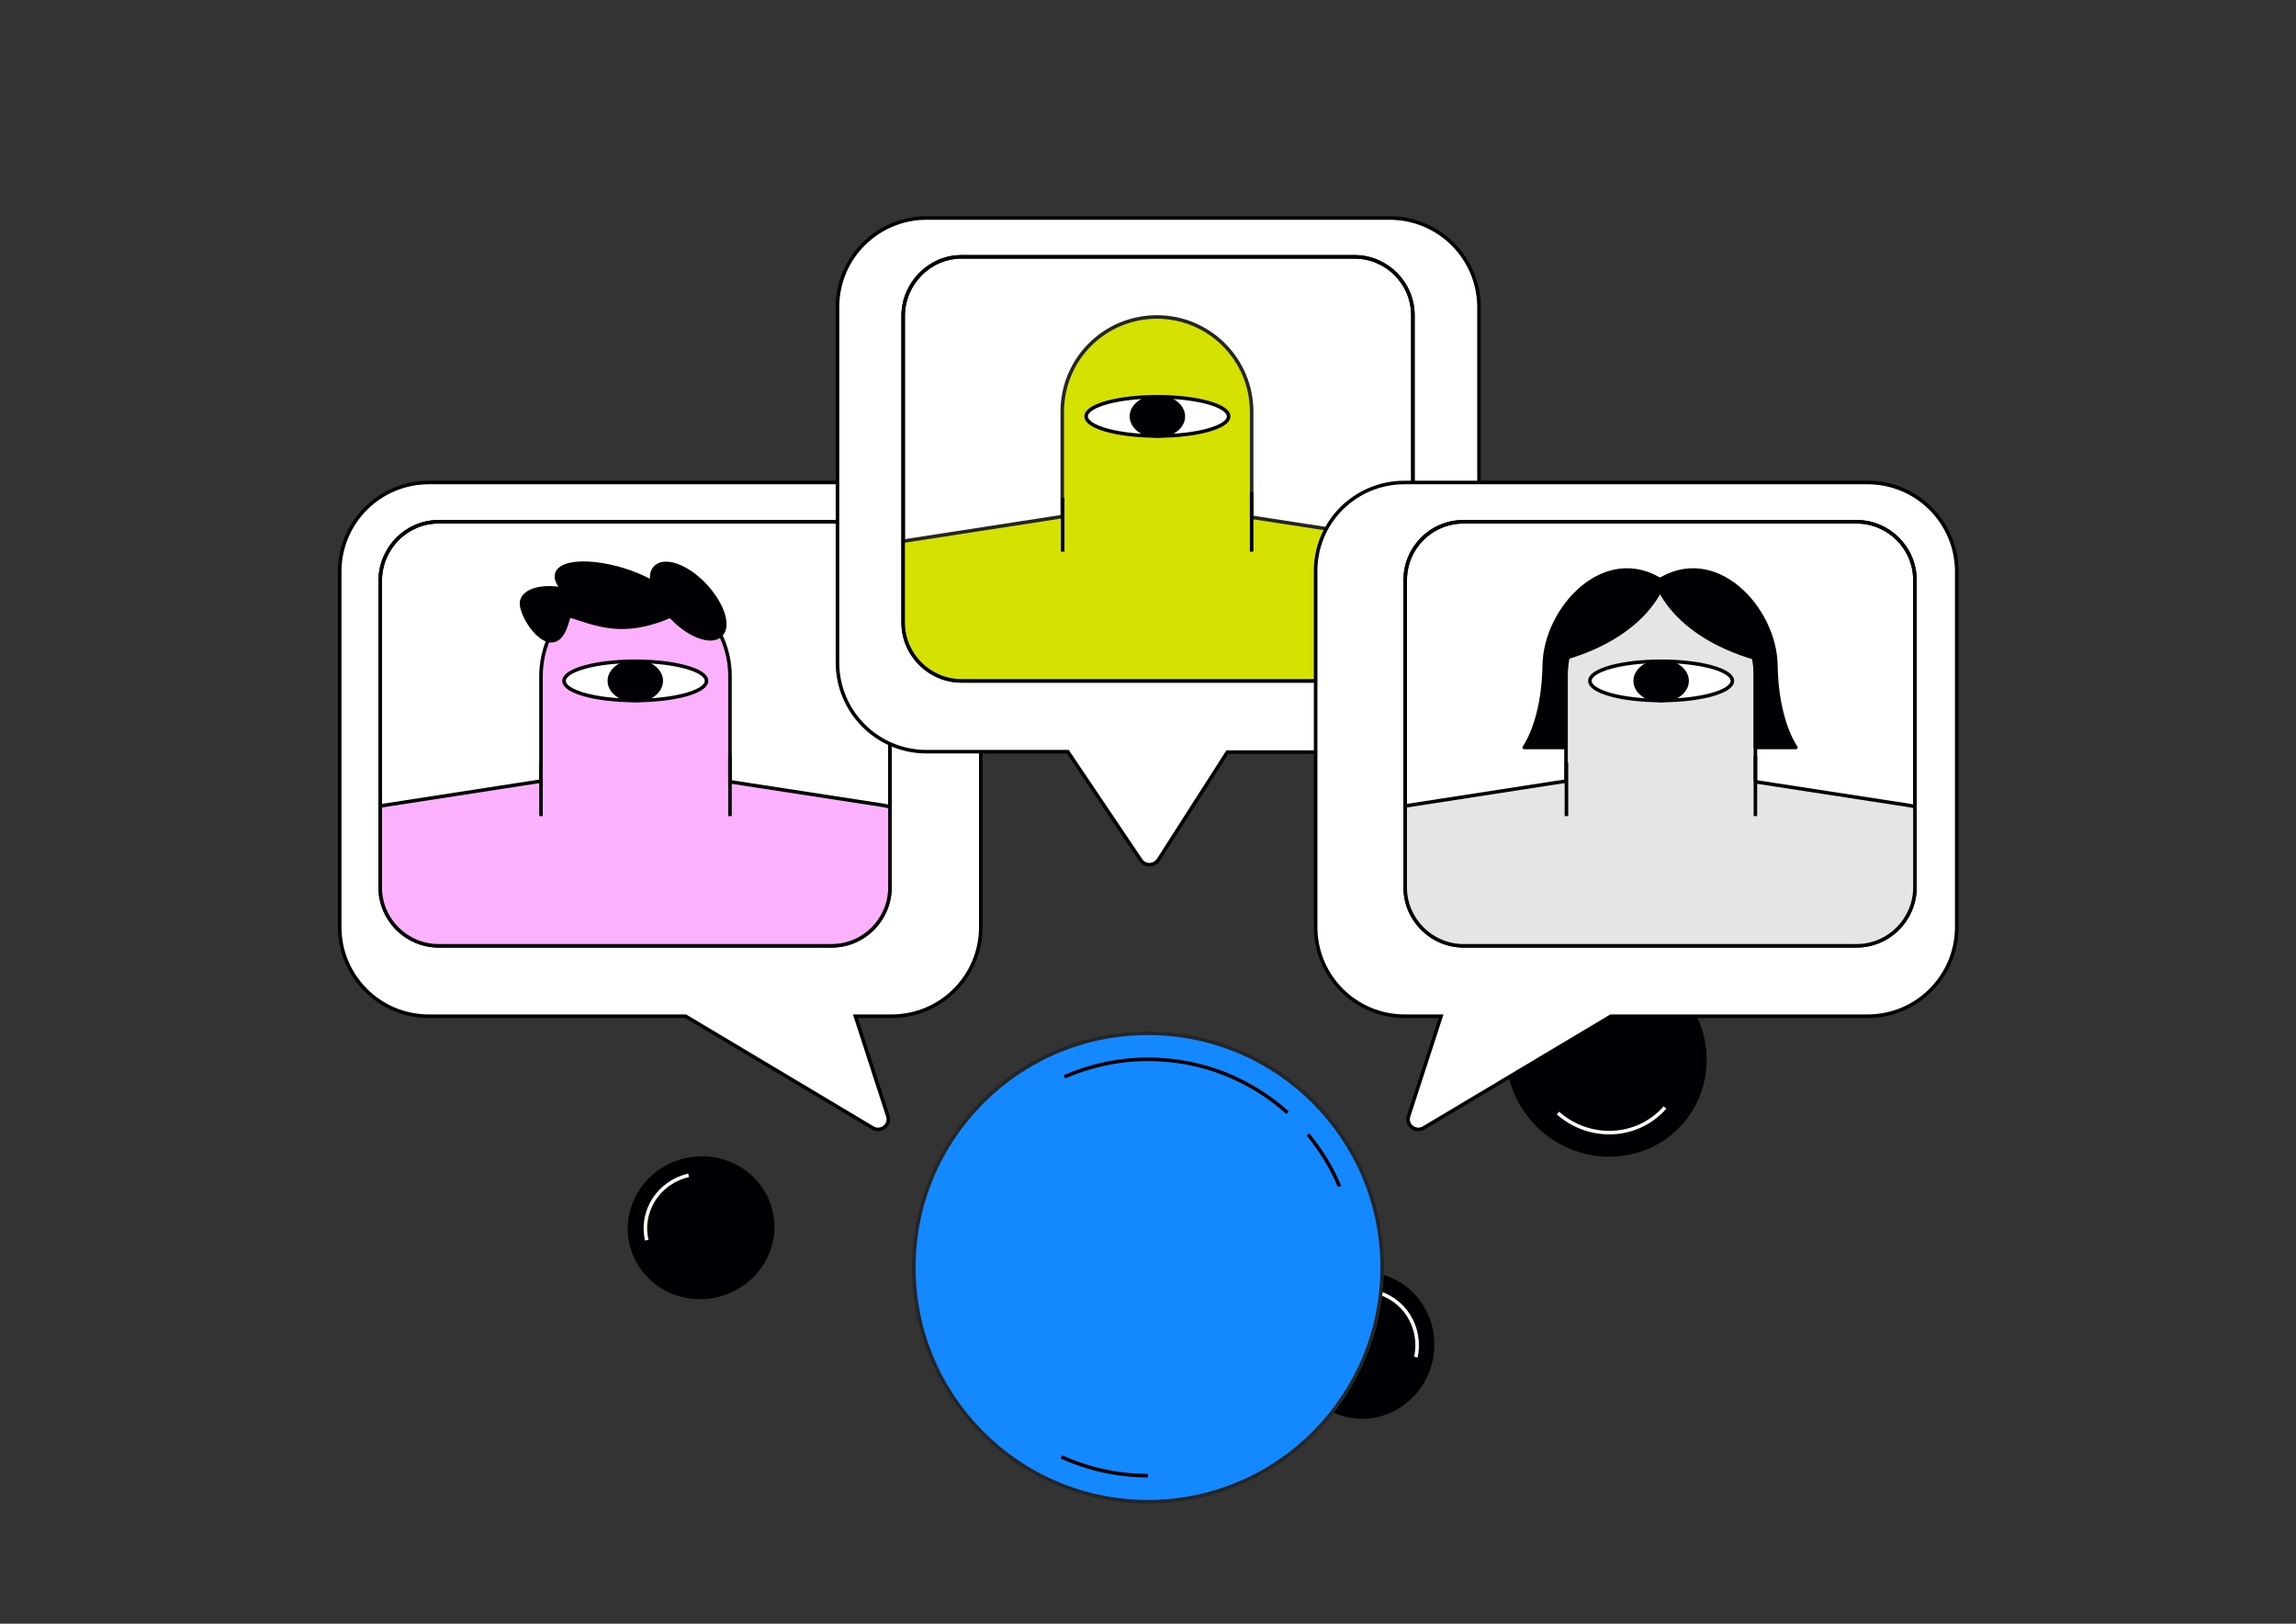
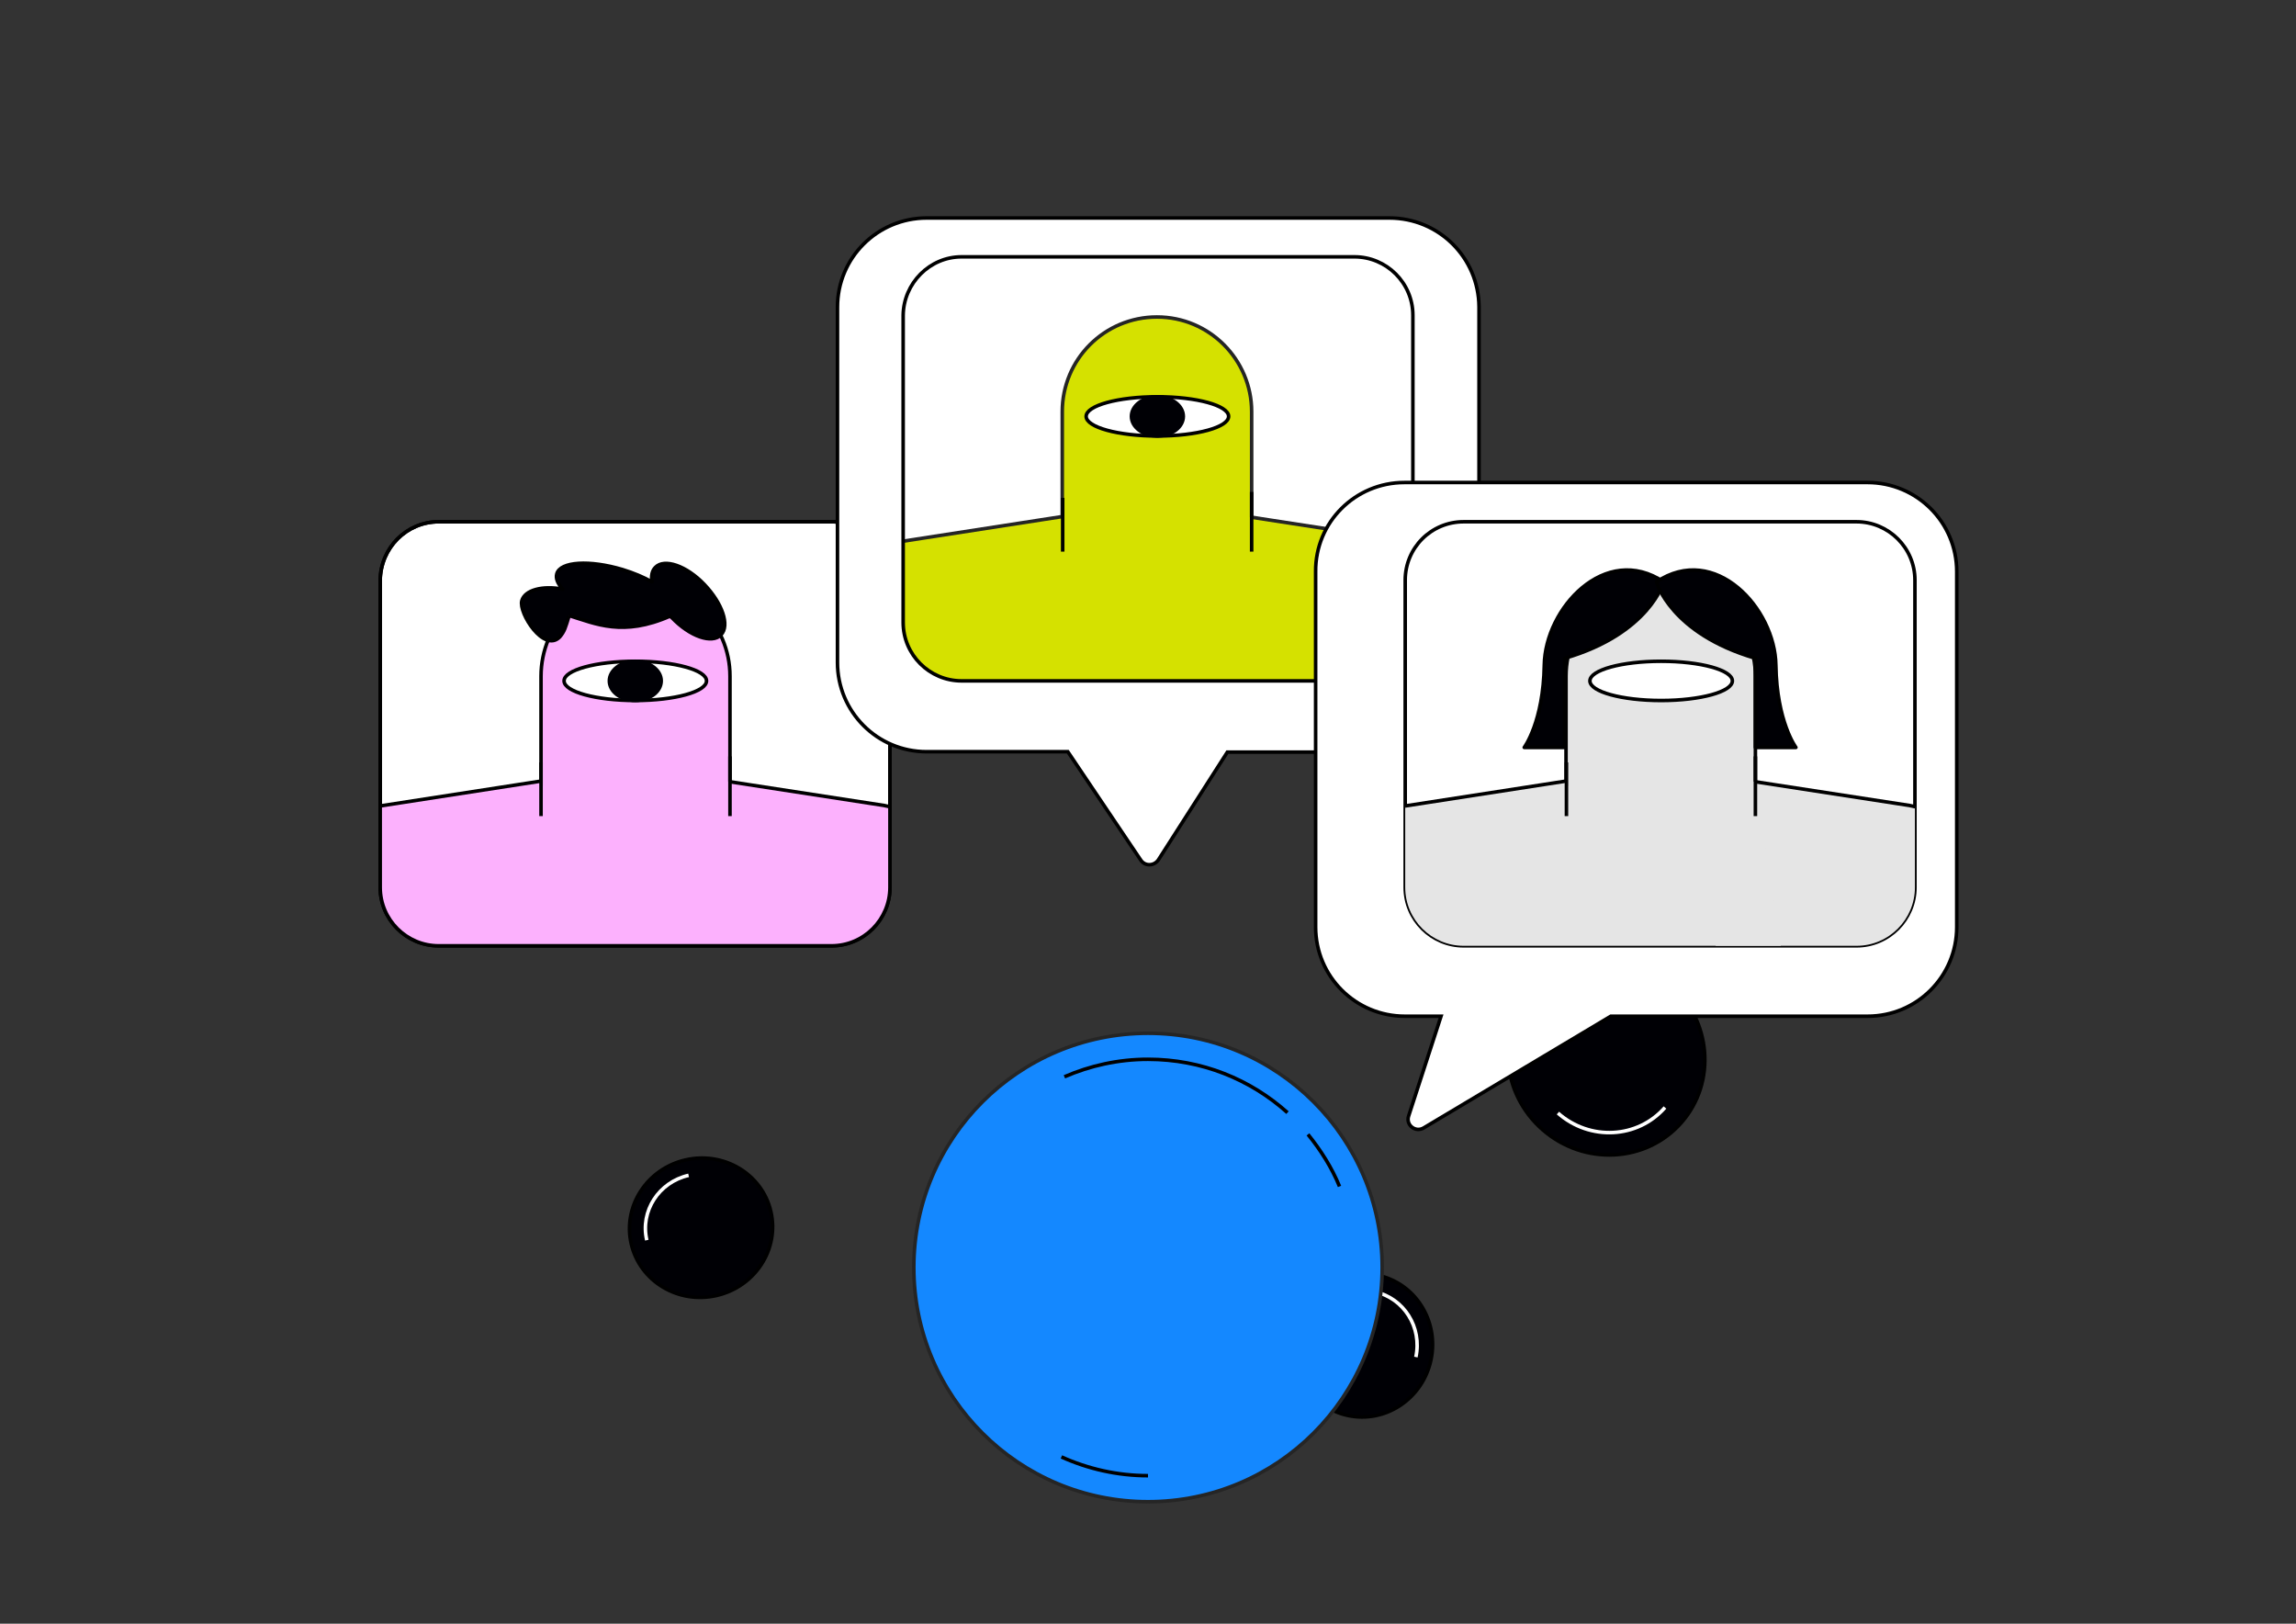
<svg xmlns="http://www.w3.org/2000/svg" xmlns:xlink="http://www.w3.org/1999/xlink" version="1.1" id="Layer_1" x="0px" y="0px" width="841.889px" height="595.281px" viewBox="0 0 841.889 595.281" enable-background="new 0 0 841.889 595.281" xml:space="preserve">
  <rect x="0" y="0" width="841.889" height="595.281" fill="#333333" stroke="none" />
  <g id="uuid-c5284f83-0d33-4cf1-a6d7-33bcb13d2a92">
</g>
  <g id="uuid-5c968476-28af-46a8-85a7-4aff4d9a1670">
    <g id="uuid-b0599f5f-d675-49f9-ab8a-ef3b1d4c426c">
      <g>
        <g>
          <ellipse transform="matrix(-0.978 -0.21 0.21 -0.978 884.994 1080.797)" fill="#000005" stroke="#000000" stroke-width="1.3" stroke-miterlimit="10" cx="499.851" cy="493.435" rx="25.493" ry="26.275" />
          <path fill="none" stroke="#FFFFFF" stroke-width="1.3" stroke-miterlimit="10" d="M504.153,473.596      c10.636,2.347,17.361,12.982,15.015,23.931" />
        </g>
        <g>
          <ellipse transform="matrix(-0.753 -0.658 0.658 -0.753 777.827 1066.865)" fill="#000005" stroke="#000000" stroke-width="1.3" stroke-miterlimit="10" cx="589.252" cy="387.37" rx="36.6" ry="35.505" />
          <path fill="none" stroke="#FFFFFF" stroke-width="1.3" stroke-miterlimit="10" d="M610.508,406.03      c-10.01,11.417-27.527,12.355-39.258,2.033" />
        </g>
        <g>
          <g>
-             <path fill="#FFFFFF" stroke="#000000" stroke-width="1.3" stroke-miterlimit="10" d="M326.945,176.895h-169.7       c-17.986,0-32.688,14.545-32.688,32.688V339.87c0,17.986,14.546,32.688,32.688,32.688h94.156l68.662,40.979       c2.972,1.721,6.569-1.095,5.475-4.379l-11.887-36.6h13.294c17.987,0,32.689-14.545,32.689-32.688V209.584       C359.634,191.44,344.932,176.895,326.945,176.895z" />
            <path fill="#FFFFFF" stroke="#000000" stroke-width="1.3" stroke-linejoin="round" d="M160.842,191.284h144.05       c11.73,0,21.428,9.541,21.428,21.428v112.612c0,11.73-9.541,21.428-21.428,21.428h-144.05c-11.73,0-21.428-9.541-21.428-21.428       V212.712C139.571,200.825,149.112,191.284,160.842,191.284z" />
            <g>
              <g>
                <defs>
                  <path id="SVGID_1_" d="M160.842,191.284h144.05c11.73,0,21.428,9.541,21.428,21.428v112.612          c0,11.73-9.541,21.428-21.428,21.428h-144.05c-11.73,0-21.428-9.541-21.428-21.428V212.712          C139.571,200.825,149.112,191.284,160.842,191.284z" />
                </defs>
                <clipPath id="SVGID_2_">
                  <use xlink:href="#SVGID_1_" overflow="visible" />
                </clipPath>
                <g clip-path="url(#SVGID_2_)">
                  <g>
                    <polyline fill="#FCB1FD" stroke="#000000" stroke-width="1.3" stroke-miterlimit="10" points="267.198,286.535            324.13,295.294 329.604,296.546 329.604,407.281 238.732,407.281          " />
                    <g>
                      <path fill="#FCB1FD" stroke="#000000" stroke-width="1.3" stroke-miterlimit="10" d="M267.667,286.535v-38.632            c0-19.081-15.484-34.722-34.722-34.722c-19.238,0-34.566,15.641-34.566,34.722v38.632l-0.156-0.156l-62.719,9.697            l2.503,111.987c0,12.199,25.963,22.209,38.163,22.209c12.199,0,22.209-10.01,22.209-22.366v-9.384            c0,19.081,15.484,34.722,34.566,34.722c19.081,0,34.722-15.484,34.722-34.722v9.384c0,12.2,9.854,22.21,22.21,22.21" />
                      <line fill="none" stroke="#000000" stroke-width="1.3" stroke-linejoin="round" x1="198.379" y1="279.497" x2="198.379" y2="299.204" />
                      <line fill="none" stroke="#000000" stroke-width="1.3" stroke-linejoin="round" x1="267.667" y1="277.307" x2="267.667" y2="299.204" />
                      <ellipse fill="#FFFFFF" stroke="#000000" stroke-width="1.3" stroke-linejoin="round" cx="232.946" cy="249.623" rx="26.119" ry="7.195" />
                      <ellipse fill="#000005" cx="232.946" cy="249.624" rx="10.166" ry="7.82" />
                    </g>
                  </g>
                </g>
              </g>
            </g>
            <path fill="none" stroke="#000000" stroke-width="1.3" stroke-linejoin="round" d="M160.842,191.284h144.05       c11.73,0,21.428,9.541,21.428,21.428v112.612c0,11.73-9.541,21.428-21.428,21.428h-144.05c-11.73,0-21.428-9.541-21.428-21.428       V212.712C139.571,200.825,149.112,191.284,160.842,191.284z" />
          </g>
          <g>
            <path fill="#FFFFFF" stroke="#000000" stroke-width="1.3" stroke-miterlimit="10" d="M509.47,79.924h-169.7       c-17.986,0-32.688,14.546-32.688,32.688v130.286c0,17.986,14.546,32.688,32.688,32.688h51.771l26.745,39.728       c1.564,2.346,4.849,2.189,6.413,0l25.338-39.571h59.59c17.987,0,32.689-14.545,32.689-32.688V112.456       C542.159,94.469,527.614,79.924,509.47,79.924z" />
            <g>
-               <path fill="#FFFFFF" stroke="#000000" stroke-width="1.3" stroke-linejoin="round" d="M352.596,94.156h144.049        c11.73,0,21.428,9.541,21.428,21.428v112.612c0,11.73-9.541,21.428-21.428,21.428H352.596        c-11.73,0-21.428-9.541-21.428-21.428V115.584C331.324,103.853,340.865,94.156,352.596,94.156z" />
              <g>
                <g>
                  <defs>
                    <path id="SVGID_3_" d="M352.596,94.156h144.049c11.73,0,21.428,9.541,21.428,21.428v112.612           c0,11.73-9.541,21.428-21.428,21.428H352.596c-11.73,0-21.428-9.541-21.428-21.428V115.584           C331.324,103.853,340.865,94.156,352.596,94.156z" />
                  </defs>
                  <clipPath id="SVGID_4_">
                    <use xlink:href="#SVGID_3_" overflow="visible" />
                  </clipPath>
                  <g clip-path="url(#SVGID_4_)">
                    <polyline fill="#D5E100" stroke="#252525" stroke-width="1.3" stroke-miterlimit="10" points="458.482,189.564            515.413,198.322 520.888,199.574 520.888,310.153 430.172,310.153          " />
                    <g>
                      <path fill="#D5E100" stroke="#252525" stroke-width="1.3" stroke-miterlimit="10" d="M458.951,189.564v-38.633            c0-19.081-15.484-34.722-34.723-34.722c-19.237,0-34.722,15.484-34.722,34.722v38.633l-0.156-0.157l-62.719,9.697            l2.503,111.987c0,12.199,25.963,22.209,38.163,22.209c12.199,0,22.209-9.854,22.209-22.209v-9.385            c0,19.082,15.484,34.723,34.722,34.723c19.238,0,34.723-15.484,34.723-34.723v9.385c0,12.199,9.854,22.209,22.209,22.209" />
                      <line fill="none" stroke="#000000" stroke-width="1.3" stroke-linejoin="round" x1="389.663" y1="182.525" x2="389.663" y2="202.232" />
                      <line fill="none" stroke="#000000" stroke-width="1.3" stroke-linejoin="round" x1="458.951" y1="180.336" x2="458.951" y2="202.232" />
                      <ellipse fill="#FFFFFF" stroke="#000000" stroke-width="1.3" stroke-linejoin="round" cx="424.385" cy="152.652" rx="26.12" ry="7.194" />
                      <ellipse fill="#000005" cx="424.385" cy="152.652" rx="10.167" ry="7.82" />
                    </g>
                  </g>
                </g>
              </g>
              <path fill="none" stroke="#000000" stroke-width="1.3" stroke-linejoin="round" d="M352.596,94.156h144.049        c11.73,0,21.428,9.541,21.428,21.428v112.612c0,11.73-9.541,21.428-21.428,21.428H352.596        c-11.73,0-21.428-9.541-21.428-21.428V115.584C331.324,103.853,340.865,94.156,352.596,94.156z" />
            </g>
          </g>
          <g>
            <path fill="#FFFFFF" stroke="#000000" stroke-width="1.3" stroke-miterlimit="10" d="M514.945,176.895h169.856       c17.986,0,32.688,14.545,32.688,32.688V339.87c0,17.986-14.545,32.688-32.688,32.688h-94.156l-68.662,40.979       c-2.972,1.721-6.569-1.095-5.475-4.379l11.888-36.6h-13.295c-17.986,0-32.688-14.545-32.688-32.688V209.584       C482.256,191.44,496.957,176.895,514.945,176.895L514.945,176.895z" />
            <path fill="#FFFFFF" stroke="#000000" stroke-width="1.3" stroke-linejoin="round" d="M536.685,191.284h144.05       c11.73,0,21.428,9.541,21.428,21.428v112.612c0,11.73-9.541,21.428-21.428,21.428h-144.05c-11.73,0-21.428-9.541-21.428-21.428       V212.712C515.257,200.825,524.798,191.284,536.685,191.284z" />
            <g>
              <g>
                <defs>
                  <path id="SVGID_5_" d="M536.685,191.284h144.05c11.73,0,21.428,9.541,21.428,21.428v112.612          c0,11.73-9.541,21.428-21.428,21.428h-144.05c-11.73,0-21.428-9.541-21.428-21.428V212.712          C515.257,200.825,524.798,191.284,536.685,191.284z" />
                </defs>
                <clipPath id="SVGID_6_">
                  <use xlink:href="#SVGID_5_" overflow="visible" />
                </clipPath>
                <g clip-path="url(#SVGID_6_)">
                  <g>
                    <polyline fill="#E5E5E5" stroke="#000000" stroke-width="1.3" stroke-miterlimit="10" points="643.198,286.535            700.129,295.294 705.759,296.546 705.759,407.281 614.888,407.281          " />
                    <g>
                      <path fill="#E5E5E5" stroke="#000000" stroke-width="1.3" stroke-miterlimit="10" d="M643.666,286.535v-38.632            c0-19.081-15.484-34.722-34.722-34.722c-19.238,0-34.723,15.483-34.723,34.722v38.632l-0.156-0.156l-62.719,9.697            l2.503,111.987c0,12.199,25.963,22.209,38.163,22.209c12.199,0,22.209-9.854,22.209-22.209v-9.385            c0,19.081,15.484,34.722,34.723,34.722c19.237,0,34.722-15.483,34.722-34.722v9.385c0,12.199,9.854,22.209,22.21,22.209" />
                      <line fill="none" stroke="#000000" stroke-width="1.3" stroke-linejoin="round" x1="574.378" y1="279.497" x2="574.378" y2="299.204" />
                      <line fill="none" stroke="#000000" stroke-width="1.3" stroke-linejoin="round" x1="643.666" y1="277.307" x2="643.666" y2="299.204" />
                      <ellipse fill="#FFFFFF" stroke="#000000" stroke-width="1.3" stroke-linejoin="round" cx="609.101" cy="249.623" rx="26.12" ry="7.195" />
-                       <ellipse fill="#000005" cx="609.101" cy="249.624" rx="10.166" ry="7.82" />
                    </g>
                  </g>
                  <g>
                    <path fill="#000005" stroke="#000000" stroke-width="1.3" stroke-linejoin="round" d="M610.039,213.338           c0,0-5.161,18.925-36.286,27.996v32.689h-14.858c0,0,7.038-9.385,7.351-30.187           C566.559,223.035,588.612,198.948,610.039,213.338z" />
                    <path fill="#000005" stroke="#000000" stroke-width="1.3" stroke-linejoin="round" d="M607.38,213.338           c0,0,5.161,18.925,36.286,27.996v32.689h14.858c0,0-7.038-9.385-7.351-30.187           C650.861,223.035,628.808,198.948,607.38,213.338z" />
                  </g>
                </g>
              </g>
            </g>
-             <path fill="none" stroke="#000000" stroke-width="1.3" stroke-linejoin="round" d="M536.685,191.284h144.05       c11.73,0,21.428,9.541,21.428,21.428v112.612c0,11.73-9.541,21.428-21.428,21.428h-144.05c-11.73,0-21.428-9.541-21.428-21.428       V212.712C515.257,200.825,524.798,191.284,536.685,191.284z" />
          </g>
          <path fill="#000005" stroke="#000000" stroke-width="1.3" stroke-linejoin="round" d="M208.702,225.693      c9.697,2.972,19.707,7.82,37.068,0.157c0.156,0.156,0.313,0.469,0.625,0.625c6.569,6.882,14.702,9.697,17.987,6.257      c3.284-3.441,0.469-11.574-6.101-18.456c-6.568-6.882-14.702-9.697-17.986-6.257c-1.251,1.252-1.564,3.129-1.251,5.318      c-2.972-1.721-6.726-3.285-10.792-4.536c-12.044-3.597-22.836-2.972-24.087,1.564c-0.469,1.721,0.313,3.597,2.189,5.631      c-7.507-1.408-13.92,0.313-15.015,4.223c-1.251,4.535,8.133,19.237,13.92,13.294      C206.982,231.48,207.294,230.229,208.702,225.693" />
        </g>
        <g>
          <circle fill="#1488FF" stroke="#252525" stroke-width="1.3" stroke-miterlimit="10" cx="420.945" cy="464.682" r="85.867" />
          <path fill="none" stroke="#000000" stroke-width="1.3" stroke-miterlimit="10" d="M479.597,415.884      c4.692,5.786,8.759,12.199,11.574,19.081" />
          <path fill="none" stroke="#000000" stroke-width="1.3" stroke-miterlimit="10" d="M390.289,394.768      c9.384-4.066,19.707-6.413,30.655-6.413c19.707,0,37.537,7.352,51.145,19.551" />
          <path fill="none" stroke="#000000" stroke-width="1.3" stroke-miterlimit="10" d="M420.945,541.008      c-11.261,0-22.054-2.502-31.75-6.882" />
        </g>
        <g>
          <ellipse transform="matrix(-0.227 -0.974 0.974 -0.227 -123.02 802.616)" fill="#000005" stroke="#000000" stroke-width="1.3" stroke-miterlimit="10" cx="257.017" cy="450.13" rx="25.494" ry="26.276" />
          <path fill="none" stroke="#FFFFFF" stroke-width="1.3" stroke-miterlimit="10" d="M237.168,454.672      c-2.503-10.636,4.379-21.271,15.327-23.773" />
        </g>
      </g>
-       <rect x="123.305" y="0" fill="none" width="595.279" height="595.281" />
    </g>
  </g>
</svg>